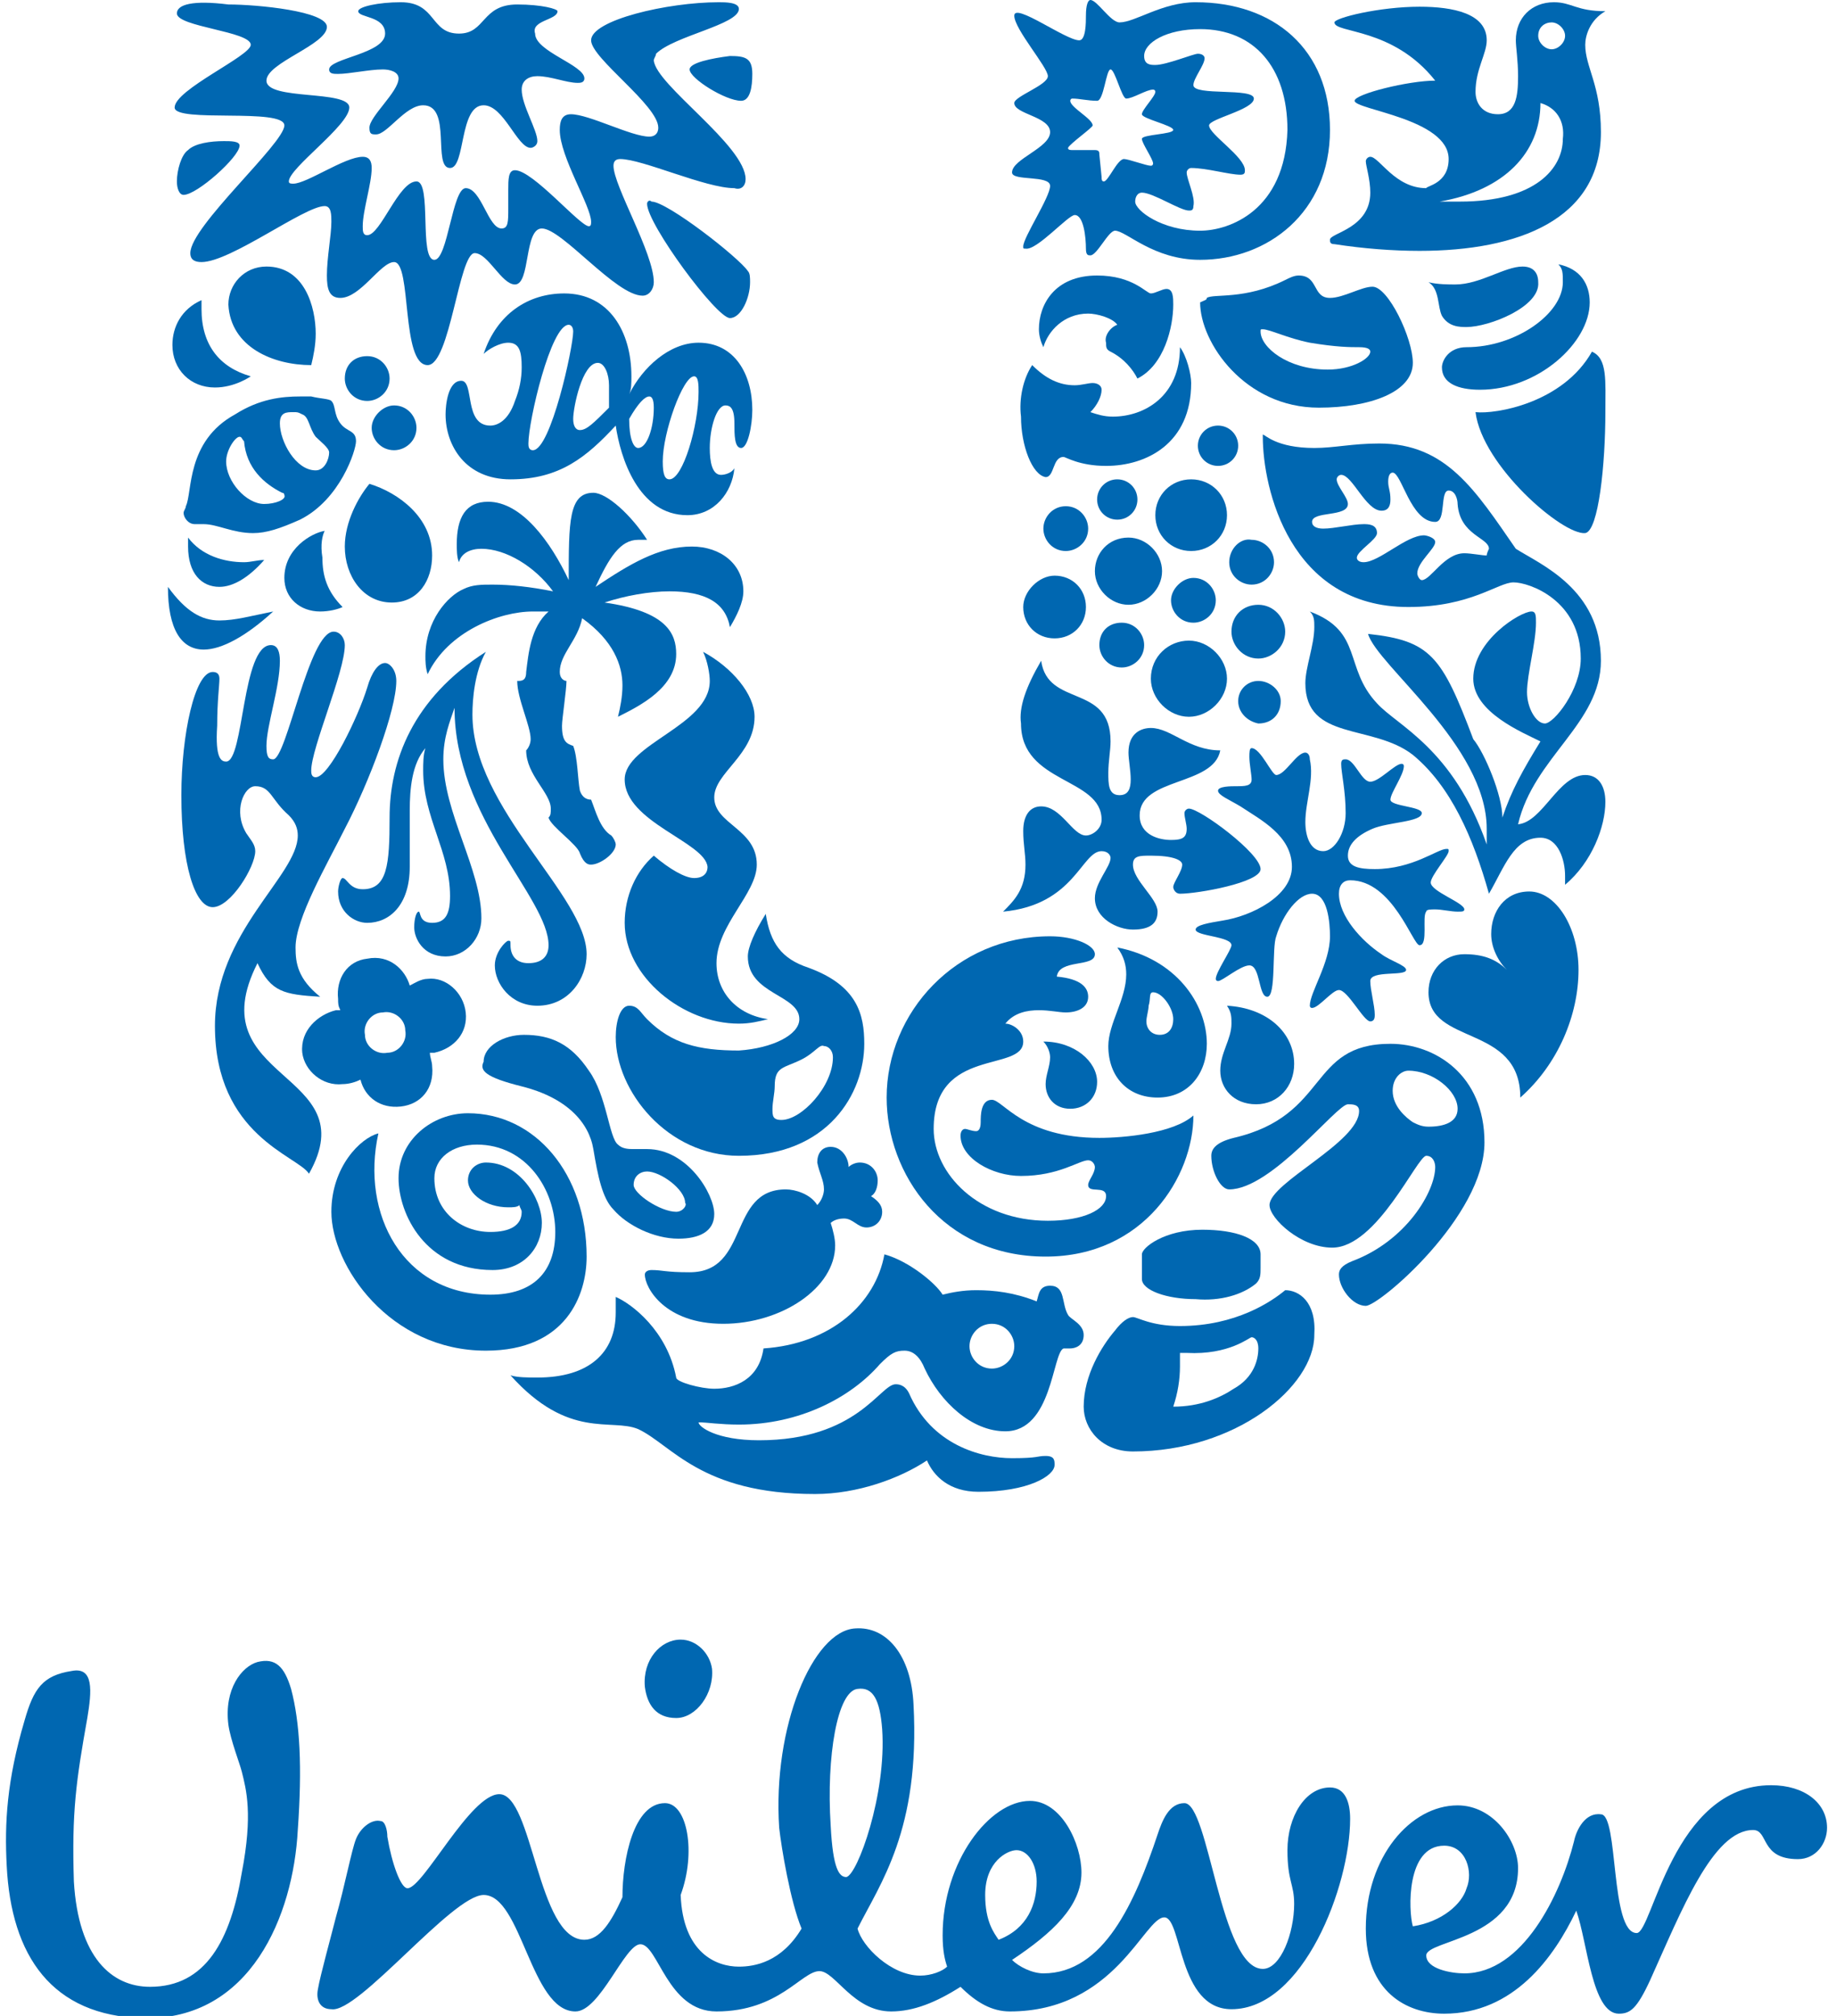
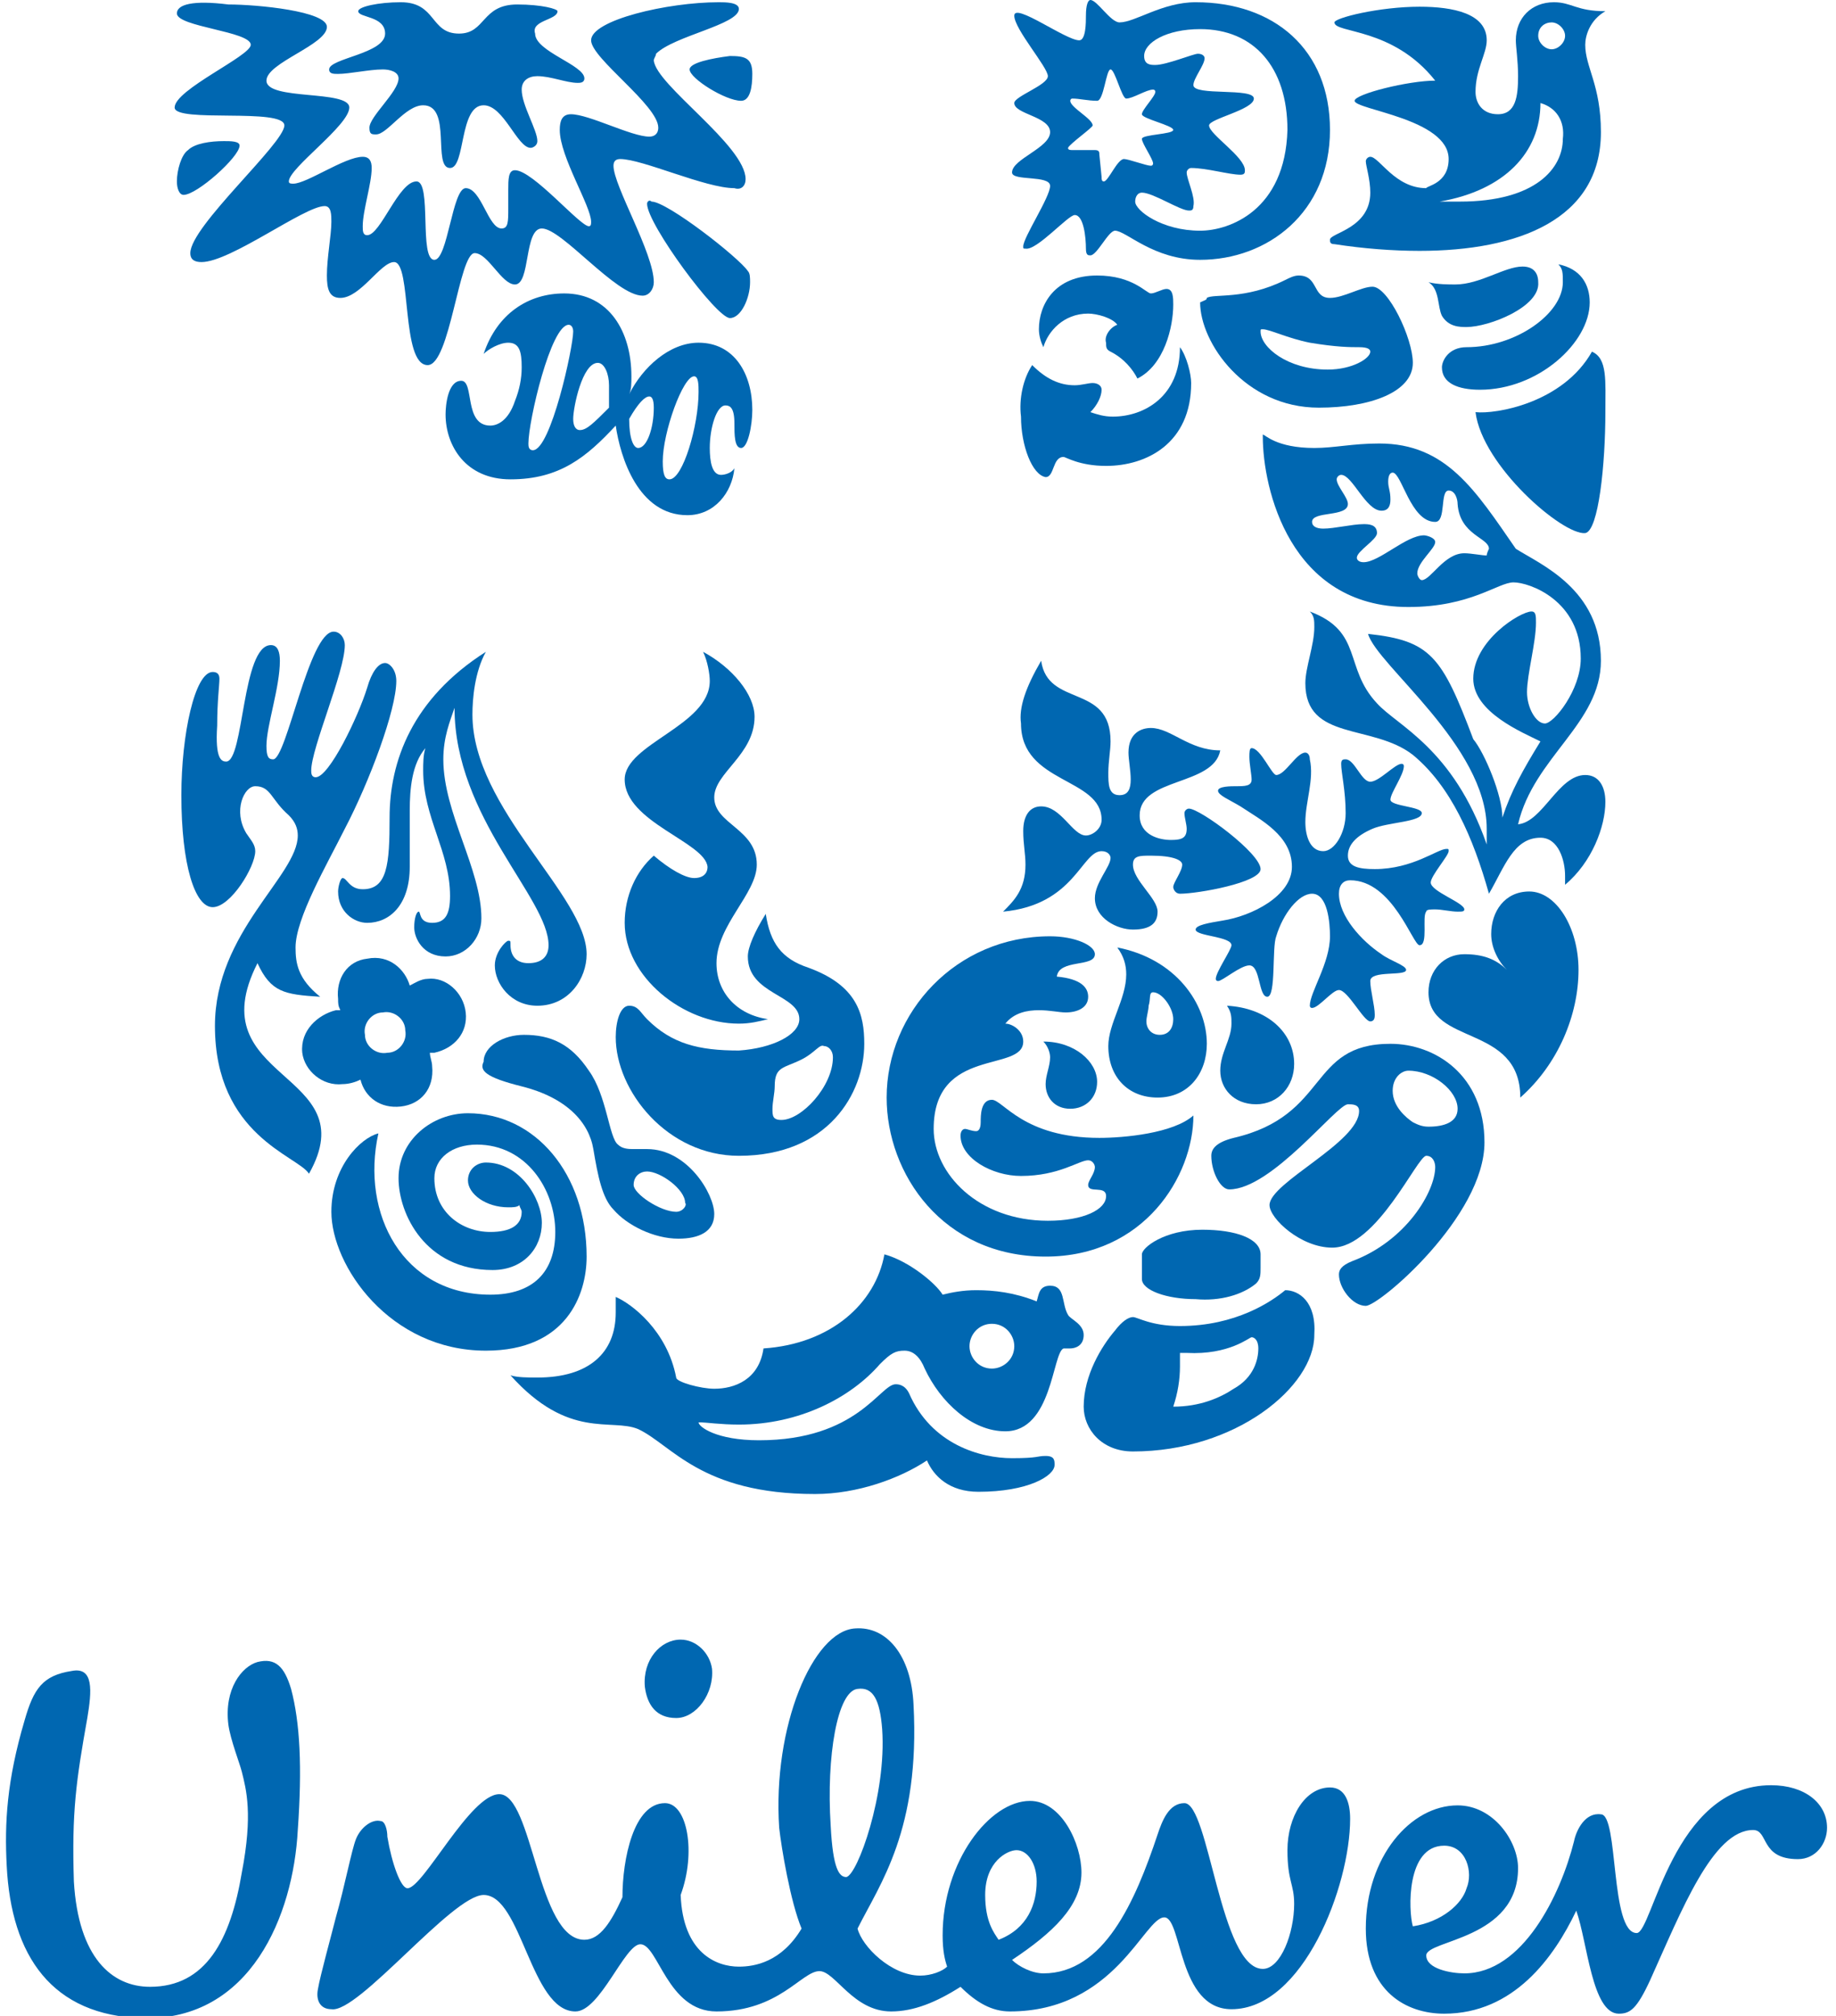
<svg xmlns="http://www.w3.org/2000/svg" version="1.1" id="Layer_1" x="0px" y="0px" width="82px" height="90px" viewBox="0 0 82 90" style="enable-background:new 0 0 82 90;" xml:space="preserve">
  <style type="text/css">
	.st0{fill:#0067B1;}
</style>
  <g>
    <g>
      <g>
        <path class="st0" d="M33,87.8c0.7,0,1.9-0.2,2.8-1.7c-0.5-1.2-0.9-3.6-1-4.5c-0.3-4.5,1.5-8.8,3.4-8.9c1.4-0.1,2.5,1.2,2.6,3.4     c0.3,5.6-1.5,8-2.5,10c0.2,0.8,1.5,2.1,2.8,2.1c0.5,0,1-0.2,1.2-0.4c-0.1-0.3-0.2-0.7-0.2-1.4c0-3.3,2.1-6,3.9-6     c1.4,0,2.3,1.9,2.3,3.2c0,1.5-1.3,2.7-3.1,3.9c0.3,0.3,0.9,0.6,1.4,0.6c2.7,0,4.1-3.2,5.1-6.2c0.2-0.6,0.5-1.4,1.2-1.4     c1.1,0,1.6,7.4,3.5,7.4c0.8,0,1.4-1.6,1.4-2.9c0-0.9-0.3-1-0.3-2.4c0-1.5,0.8-2.8,1.9-2.8c0.7,0,0.9,0.7,0.9,1.4     c0,3-2.1,8.5-5.3,8.5c-2.4,0-2.2-4.1-3-4.1c-0.9,0-2.2,4.2-6.9,4.2c-0.8,0-1.5-0.4-2.2-1.1c-1.1,0.7-2.1,1.1-3.1,1.1     c-1.7,0-2.5-1.8-3.2-1.8c-0.8,0-1.8,1.8-4.6,1.8c-2.2,0-2.6-3-3.4-3c-0.7,0-1.8,3-2.9,3c-2,0-2.4-5.2-4.1-5.2     c-1.4,0-5.6,5.3-6.8,5.1c-0.5,0-0.7-0.4-0.6-0.9c0.1-0.6,0.6-2.4,0.8-3.2c0.4-1.4,0.7-3,0.9-3.5c0.2-0.5,0.7-0.9,1.1-0.8     c0.2,0,0.3,0.4,0.3,0.7c0.2,1.2,0.6,2.3,0.9,2.3c0.7,0,2.8-4.2,4.1-4.2c1.5,0,1.7,6.5,3.8,6.5c0.7,0,1.2-0.8,1.7-1.9     c0-1.7,0.5-4.2,1.9-4.2c1,0,1.4,2.2,0.7,4.1C30.5,87.2,32,87.8,33,87.8z M70.3,82.2c-0.6,2.4-2.3,5.9-4.9,5.9     c-0.6,0-1.7-0.2-1.7-0.8c0-0.7,4.1-0.7,4.1-3.9c0-1.2-1.1-2.8-2.7-2.8c-2.1,0-4.1,2.3-4.1,5.5c0,2.8,1.8,3.8,3.5,3.8     c3.1,0,4.9-2.5,5.9-4.6c0.5,1.4,0.7,4.6,1.9,4.6c0.5,0,0.8-0.2,1.4-1.5c1.4-3.1,2.8-6.7,4.6-6.7c0.7,0,0.3,1.3,2,1.3     c0.8,0,1.3-0.7,1.3-1.4c0-1.1-1-1.9-2.5-1.9c-4.4,0-5.3,6.6-6,6.6c-1.2,0-0.8-5.3-1.6-5.3C70.8,80.9,70.4,81.7,70.3,82.2z      M39.4,77.2c-0.1-1.3-0.4-1.9-1.1-1.8c-0.9,0.1-1.4,3-1.2,6.1c0.1,2,0.4,2.3,0.7,2.3C38.3,83.7,39.6,80.1,39.4,77.2z M31.8,74.5     c-0.1-0.7-0.7-1.3-1.4-1.3c-0.9,0-1.7,0.9-1.6,2.1c0.1,0.8,0.5,1.4,1.4,1.4C31.1,76.7,31.9,75.6,31.8,74.5z M46.3,84     c0-0.8-0.4-1.4-0.9-1.4c-0.4,0-1.4,0.5-1.4,2c0,1.2,0.4,1.7,0.6,2C45.9,86.1,46.3,85,46.3,84z M64.5,82.4c1,0,1.3,1.2,1,1.9     c-0.2,0.7-1.1,1.5-2.4,1.7C62.9,85.3,62.8,82.4,64.5,82.4z M10.8,79.1c-0.1-0.4-0.5-1.4-0.6-2.1c-0.2-1.6,0.6-2.6,1.3-2.8     c0.8-0.2,1.2,0.2,1.5,1.2c0.4,1.5,0.5,3.5,0.3,6.3c-0.2,3.8-2.1,8.5-6.9,8.4c-4.1-0.1-5.9-2.8-6.1-6.8c-0.1-1.9,0-3.8,0.8-6.5     c0.4-1.4,0.8-2,2.1-2.2c1-0.2,0.9,0.9,0.7,2.1c-0.5,2.8-0.7,4.2-0.6,7.3c0.2,3.4,1.7,4.7,3.4,4.7c2.5,0,3.6-2.1,4.1-5.1     C11.3,81,11,79.9,10.8,79.1z" />
      </g>
    </g>
    <g>
      <path class="st0" d="M65.9,18.4c0.3,2.4,3.9,5.5,4.9,5.4c0.6-0.1,0.9-3.1,0.9-5.4c0-1.4,0.1-2.4-0.6-2.7    C69.8,18,66.8,18.5,65.9,18.4z M66.1,17.4c2.6,0,4.9-2.1,4.9-3.9c0-0.8-0.4-1.5-1.4-1.7c0.2,0.2,0.2,0.4,0.2,0.8    c0,1.4-2.1,2.9-4.3,2.9c-0.8,0-1.1,0.6-1.1,0.9C64.4,17.1,65.1,17.4,66.1,17.4z M65.5,14.6c-0.3,0-0.8,0-1.1-0.5    c-0.2-0.4-0.1-1.2-0.6-1.5c0.4,0.1,0.9,0.1,1.2,0.1c1.1,0,2.2-0.8,3-0.8c0.5,0,0.7,0.3,0.7,0.7C68.8,13.7,66.5,14.6,65.5,14.6z" />
      <path class="st0" d="M10.1,34c0.8,0,0.7-5.2,2-5.2c0.3,0,0.4,0.3,0.4,0.7c0,1.2-0.6,2.9-0.6,3.8c0,0.5,0.1,0.6,0.3,0.6    c0.6,0,1.6-5.7,2.7-5.7c0.3,0,0.5,0.3,0.5,0.6c0,1.2-1.5,4.6-1.5,5.6c0,0.1,0,0.3,0.2,0.3c0.6,0,1.9-2.7,2.3-4    c0.2-0.7,0.5-1.1,0.8-1.1c0.2,0,0.5,0.3,0.5,0.8c0,1.3-1.2,4.5-2.3,6.6c-0.8,1.6-2.2,4-2.2,5.3c0,0.7,0.1,1.4,1.1,2.2    c-1.6-0.1-2.2-0.2-2.8-1.5c-2.7,5.3,4.9,4.8,2.3,9.4c-0.5-0.8-4.2-1.7-4.2-6.6c0-4.2,3.7-6.7,3.7-8.5c0-0.3-0.1-0.6-0.4-0.9    c-0.8-0.7-0.8-1.3-1.5-1.3c-0.5,0-1,1.1-0.4,2.1c0.2,0.3,0.4,0.5,0.4,0.8c0,0.7-1.1,2.5-1.9,2.5c-0.8,0-1.4-1.9-1.4-5    c0-2.7,0.6-5.5,1.4-5.5c0.2,0,0.3,0.1,0.3,0.3c0,0.3-0.1,1-0.1,2.1C9.6,33.9,9.9,34,10.1,34z" />
      <path class="st0" d="M16.4,41.2c1,0,1.9-0.8,1.9-2.5v-2.5c0-1,0.1-2.1,0.7-2.8c-0.1,0.3-0.1,0.7-0.1,1c0,2.1,1.2,3.6,1.2,5.6    c0,0.8-0.2,1.2-0.8,1.2c-0.6,0-0.5-0.5-0.6-0.5c-0.1,0-0.2,0.3-0.2,0.7c0,0.5,0.4,1.3,1.4,1.3c0.9,0,1.6-0.8,1.6-1.7    c0-2.2-1.7-4.7-1.7-7.1c0-1,0.3-1.7,0.5-2.3c0,4.9,4.2,8.5,4.2,10.6c0,0.5-0.3,0.8-0.9,0.8c-0.6,0-0.8-0.4-0.8-0.8    c0-0.2,0-0.2-0.1-0.2c-0.1,0-0.6,0.5-0.6,1.1c0,0.8,0.7,1.8,1.9,1.8c1.4,0,2.2-1.2,2.2-2.3c0-2.6-5.1-6.5-5.1-10.7    c0-0.7,0.1-1.9,0.6-2.8c-3.3,2.1-4.3,4.9-4.3,7.4c0,2.1-0.1,3.2-1.2,3.2c-0.6,0-0.7-0.5-0.9-0.5c-0.1,0-0.2,0.4-0.2,0.6    C15.1,40.7,15.8,41.2,16.4,41.2z" />
      <path class="st0" d="M59.3,16.5c1.1,0,1.9-0.5,1.9-0.8c0-0.1-0.1-0.2-0.5-0.2s-1,0-2.2-0.2c-1-0.2-1.8-0.6-2.1-0.6    c-0.1,0-0.1,0-0.1,0.1C56.3,15.5,57.5,16.5,59.3,16.5z M53.9,13.3c0.3-0.2,1.7,0.1,3.5-0.8c0.2-0.1,0.4-0.2,0.6-0.2    c0.9,0,0.6,1,1.4,1c0.6,0,1.4-0.5,1.9-0.5c0.7,0,1.8,2.3,1.8,3.4c0,1.3-1.9,2-4.2,2c-3.3,0-5.3-2.9-5.3-4.7    C53.8,13.4,53.9,13.4,53.9,13.3z" />
      <path class="st0" d="M16.9,50.6c-0.8,0.2-2.1,1.5-2.1,3.5c0,2.4,2.6,6.2,6.9,6.2c3.6,0,4.5-2.5,4.5-4.2c0-3.7-2.3-6.4-5.3-6.4    c-1.6,0-3.1,1.2-3.1,2.9c0,1.6,1.2,4.1,4.2,4.1c1.4,0,2.2-1,2.2-2.1c0-1.1-1-2.7-2.5-2.7c-0.4,0-0.8,0.3-0.8,0.8    c0,0.6,0.8,1.2,1.8,1.2c0.2,0,0.4,0,0.5-0.1c0,0.1,0.1,0.2,0.1,0.3c0,0.6-0.5,0.9-1.4,0.9c-1.3,0-2.5-0.9-2.5-2.4    c0-0.9,0.8-1.5,1.9-1.5c2.2,0,3.5,2,3.5,3.9c0,1.8-1,2.8-2.9,2.8C18,57.8,16.1,54.2,16.9,50.6z" />
      <path class="st0" d="M43.3,60.1c0,0.5,0.4,1,1,1c0.5,0,1-0.4,1-1c0-0.5-0.4-1-1-1C43.7,59.1,43.3,59.6,43.3,60.1z M45.2,65.1    c1.2,0,1.1-0.1,1.5-0.1c0.4,0,0.4,0.2,0.4,0.4c0,0.5-1.2,1.2-3.4,1.2c-1.3,0-2-0.7-2.3-1.4c-1.2,0.8-3.1,1.5-5,1.5    c-5.1,0-6.4-2.2-7.9-2.9c-1.2-0.5-3.1,0.5-5.7-2.4c0.3,0.1,0.8,0.1,1.2,0.1c2.3,0,3.5-1.1,3.5-2.9c0-0.2,0-0.5,0-0.7    c0.7,0.3,2.3,1.5,2.7,3.6c0,0.2,1.1,0.5,1.7,0.5c0.9,0,2-0.4,2.2-1.8c3-0.2,5-2,5.4-4.2c1.1,0.3,2.3,1.3,2.6,1.8    c0.4-0.1,0.9-0.2,1.5-0.2c0.8,0,1.7,0.1,2.7,0.5c0.1-0.3,0.1-0.7,0.6-0.7c0.7,0,0.5,0.8,0.8,1.3c0.1,0.2,0.7,0.4,0.7,0.9    c0,0.5-0.4,0.6-0.6,0.6c-0.1,0-0.2,0-0.3,0c-0.5,0.2-0.5,3.7-2.6,3.7c-1.5,0-2.9-1.3-3.6-2.8c-0.2-0.5-0.5-0.8-0.9-0.8    c-0.4,0-0.6,0.1-1.1,0.6c-1.3,1.5-3.6,2.7-6.3,2.7c-0.8,0-1.5-0.1-1.7-0.1c-0.1,0-0.1,0-0.1,0c0,0.2,0.8,0.8,2.7,0.8    c4.4,0,5.4-2.5,6.1-2.5c0.1,0,0.4,0,0.6,0.4C41.6,64.5,43.8,65.1,45.2,65.1z" />
      <path class="st0" d="M60.2,49.3c-0.5,0-3.4,3.8-5.3,3.8c-0.4,0-0.8-0.8-0.8-1.5c0-0.3,0.2-0.6,1-0.8c4.3-1,3.3-4.2,7-4.2    c2,0,4.2,1.4,4.2,4.4c0,3.3-4.7,7.3-5.3,7.3c-0.6,0-1.2-0.8-1.2-1.4c0-0.2,0.1-0.4,0.6-0.6c2.4-0.9,3.7-3.1,3.7-4.2    c0-0.2-0.1-0.5-0.4-0.5c-0.4,0-2.2,4.1-4.2,4.1c-1.4,0-2.8-1.3-2.8-1.9c0-1,4-2.8,4-4.2C60.7,49.3,60.4,49.3,60.2,49.3z     M62.9,47.8c-0.3,0-0.7,0.3-0.7,0.9c0,0.7,0.6,1.2,0.9,1.4c0.2,0.1,0.4,0.2,0.7,0.2c0.7,0,1.3-0.2,1.3-0.8    C65.1,48.7,64,47.8,62.9,47.8z" />
-       <path class="st0" d="M16.6,19.1c0,0.5,0.4,1,1,1c0.5,0,1-0.4,1-1c0-0.5-0.4-1-1-1C17.1,18.1,16.6,18.6,16.6,19.1z M15.4,16.9    c0,0.5,0.4,1,1,1c0.5,0,1-0.4,1-1c0-0.5-0.4-1-1-1C15.8,15.9,15.4,16.3,15.4,16.9z M14.5,23.7c-0.6,0.1-1.8,0.8-1.8,2.1    c0,0.9,0.7,1.5,1.6,1.5c0.4,0,0.8-0.1,1-0.2c-0.7-0.7-0.9-1.4-0.9-2.2C14.3,24.3,14.4,23.9,14.5,23.7z M8.4,24c0,0.1,0,0.2,0,0.4    c0,1.2,0.6,1.8,1.4,1.8c0.6,0,1.3-0.4,2-1.2c-0.3,0-0.6,0.1-0.9,0.1C10,25.1,9,24.8,8.4,24z M7.5,26.2c0,1.9,0.6,2.8,1.6,2.8    c0.8,0,1.9-0.6,3.1-1.7c-1,0.2-1.7,0.4-2.4,0.4C9,27.7,8.3,27.3,7.5,26.2z M13.9,16.3c0.1-0.4,0.2-0.9,0.2-1.4c0-1.2-0.5-3-2.2-3    c-1,0-1.7,0.8-1.7,1.7C10.3,15.5,12.2,16.3,13.9,16.3z M11.8,22.5c-0.8,0-1.7-1-1.7-1.9c0-0.5,0.4-1.1,0.6-1.1    c0.1,0,0.1,0.1,0.2,0.2c0.1,1.2,0.9,1.9,1.7,2.3c0.1,0,0.1,0.1,0.1,0.1C12.8,22.3,12.3,22.5,11.8,22.5z M14.1,19.5    c0.2,0.2,0.6,0.5,0.6,0.7c0,0.3-0.2,0.8-0.6,0.8c-0.9,0-1.6-1.3-1.6-2.1c0-0.5,0.3-0.5,0.6-0.5c0.2,0,0.2,0,0.4,0.1    C13.8,18.6,13.8,19.1,14.1,19.5z M8.3,22.6c0,0.1-0.1,0.2-0.1,0.3c0,0.2,0.2,0.5,0.5,0.5c0.2,0,0.3,0,0.4,0c0.6,0,1.3,0.4,2.2,0.4    c0.6,0,1.2-0.2,2.1-0.6c1.8-0.9,2.5-3.1,2.5-3.5c0-0.5-0.4-0.4-0.7-0.8c-0.3-0.4-0.2-0.8-0.4-1c-0.1-0.1-0.5-0.1-0.9-0.2    c-0.1,0-0.3,0-0.5,0c-0.8,0-1.8,0.1-2.9,0.8C8.3,19.7,8.6,22,8.3,22.6z M16.5,21.6c-0.5,0.6-1.1,1.7-1.1,2.8    c0,1.3,0.8,2.5,2.1,2.5c1.2,0,1.8-1,1.8-2.1C19.3,23.1,17.8,22,16.5,21.6z M11.2,16.8c0,0-0.7,0.5-1.6,0.5c-1.1,0-1.9-0.8-1.9-1.9    c0-0.8,0.4-1.6,1.3-2c0,0.1,0,0.3,0,0.4C9,15.4,9.8,16.4,11.2,16.8z" />
-       <path class="st0" d="M54.9,25.1c0,0.6,0.5,1,1,1c0.6,0,1-0.5,1-1c0-0.6-0.5-1-1-1C55.4,24,54.9,24.5,54.9,25.1z M55,28.2    c0,0.6,0.5,1.2,1.2,1.2c0.6,0,1.2-0.5,1.2-1.2c0-0.6-0.5-1.2-1.2-1.2C55.5,27,55,27.5,55,28.2z M51.4,30.3c0,0.9,0.8,1.7,1.7,1.7    c0.9,0,1.7-0.8,1.7-1.7c0-0.9-0.8-1.7-1.7-1.7C52.2,28.6,51.4,29.3,51.4,30.3z M52.3,26.8c0,0.5,0.4,1,1,1c0.5,0,1-0.4,1-1    c0-0.5-0.4-1-1-1C52.8,25.8,52.3,26.3,52.3,26.8z M49.1,28.8c0,0.5,0.4,1,1,1c0.5,0,1-0.4,1-1c0-0.5-0.4-1-1-1    C49.5,27.8,49.1,28.2,49.1,28.8z M51.6,23c0,0.9,0.7,1.6,1.6,1.6c0.9,0,1.6-0.7,1.6-1.6c0-0.9-0.7-1.6-1.6-1.6    C52.3,21.4,51.6,22.1,51.6,23z M53.5,19.9c0,0.5,0.4,0.9,0.9,0.9c0.5,0,0.9-0.4,0.9-0.9c0-0.5-0.4-0.9-0.9-0.9    C53.9,19,53.5,19.4,53.5,19.9z M49,22.3c0,0.5,0.4,0.9,0.9,0.9c0.5,0,0.9-0.4,0.9-0.9c0-0.5-0.4-0.9-0.9-0.9    C49.4,21.4,49,21.8,49,22.3z M48.9,25.5c0,0.8,0.7,1.5,1.5,1.5c0.8,0,1.5-0.7,1.5-1.5c0-0.8-0.7-1.5-1.5-1.5    C49.5,24,48.9,24.7,48.9,25.5z M45.7,27.1c0,0.8,0.6,1.4,1.4,1.4c0.8,0,1.4-0.6,1.4-1.4c0-0.8-0.6-1.4-1.4-1.4    C46.4,25.7,45.7,26.4,45.7,27.1z M46.6,23.6c0,0.5,0.4,1,1,1c0.5,0,1-0.4,1-1c0-0.5-0.4-1-1-1C47,22.6,46.6,23.1,46.6,23.6z     M55.3,31.3c0-0.5,0.4-0.9,0.9-0.9c0.5,0,1,0.4,1,0.9c0,0.6-0.4,1-1,1C55.7,32.2,55.3,31.8,55.3,31.3z" />
      <path class="st0" d="M55.9,59.7c0.1,0,0.3,0.1,0.3,0.5c0,0.5-0.2,1.3-1.1,1.8c-0.6,0.4-1.5,0.8-2.7,0.8c0.2-0.6,0.3-1.2,0.3-1.8    c0-0.2,0-0.3,0-0.6H53C54.9,60.5,55.8,59.7,55.9,59.7z M56.1,57.3c0.2-0.2,0.2-0.4,0.2-0.7V56c0-0.7-1.1-1.1-2.6-1.1    C52,54.9,51,55.7,51,56v1.1c0,0.5,1.1,0.9,2.4,0.9C54.5,58.1,55.5,57.8,56.1,57.3z M57.4,57.6c-0.6,0.5-2.2,1.6-4.7,1.6    c-1.3,0-1.9-0.4-2.1-0.4c-0.2,0-0.5,0.2-0.8,0.6c-0.6,0.7-1.4,2-1.4,3.4c0,1,0.8,2,2.2,2c4.6,0,8.1-2.9,8.1-5.2    C58.8,58.1,58,57.6,57.4,57.6z" />
      <path class="st0" d="M58.3,36.7c0,0.6,0.2,1.3,0.8,1.3c0.5,0,1-0.8,1-1.7c0-1-0.2-1.8-0.2-2.2c0-0.2,0.1-0.2,0.2-0.2    c0.4,0,0.7,1,1.1,1c0.4,0,1.1-0.8,1.4-0.8c0.1,0,0.1,0.1,0.1,0.1c0,0.4-0.6,1.2-0.6,1.5c0,0.3,1.4,0.3,1.4,0.6    c0,0.4-1.5,0.4-2.2,0.7c-0.7,0.3-1.1,0.7-1.1,1.2c0,0.5,0.5,0.6,1.2,0.6c1.7,0,2.8-0.9,3.2-0.9c0.1,0,0.1,0,0.1,0.1    c0,0.2-0.8,1.1-0.8,1.4c0,0.4,1.5,0.9,1.5,1.2c0,0.1-0.1,0.1-0.3,0.1c-0.3,0-0.7-0.1-1-0.1c-0.2,0-0.4,0-0.4,0.1    c-0.2,0.2,0.1,1.5-0.3,1.5c-0.3,0-1.2-2.9-3.1-2.9c-0.3,0-0.5,0.2-0.5,0.6c0,1,1,2.1,1.9,2.7c0.4,0.3,1.1,0.5,1.1,0.7    c0,0.3-1.6,0-1.6,0.5c0,0.4,0.2,1.1,0.2,1.5c0,0.1,0,0.3-0.2,0.3c-0.3,0-1-1.4-1.4-1.4c-0.3,0-0.9,0.8-1.2,0.8    c-0.1,0-0.1-0.1-0.1-0.1c0-0.6,0.9-1.9,0.9-3.1c0-0.6-0.1-1.9-0.8-1.9c-0.6,0-1.3,0.9-1.6,1.9c-0.2,0.5,0,2.7-0.4,2.7    c-0.4,0-0.3-1.4-0.8-1.4c-0.4,0-1.2,0.7-1.4,0.7c0,0-0.1,0-0.1-0.1c0-0.3,0.7-1.3,0.7-1.5c0-0.4-1.6-0.4-1.6-0.7    c0-0.2,0.6-0.3,1.2-0.4c1.3-0.2,3.1-1.1,3.1-2.4c0-1.4-1.4-2.1-2.3-2.7c-0.5-0.3-1-0.5-1-0.7c0-0.2,0.6-0.2,0.8-0.2    c0.4,0,0.7,0,0.7-0.3c0-0.2-0.1-0.7-0.1-1c0-0.2,0-0.4,0.1-0.4c0.4,0,0.9,1.2,1.1,1.2c0.4,0,0.9-1,1.3-1c0.1,0,0.2,0.1,0.2,0.3    C58.7,34.8,58.3,35.8,58.3,36.7z M46.5,29.5c0.3,2.1,3.1,1,3.1,3.6c0,0.4-0.1,0.9-0.1,1.4c0,0.5,0,1,0.5,1c0.4,0,0.5-0.3,0.5-0.7    c0-0.4-0.1-0.9-0.1-1.2c0-0.9,0.6-1.1,1-1.1c0.9,0,1.7,1,3.1,1c-0.3,1.6-3.6,1.2-3.6,2.9c0,0.9,0.9,1.1,1.4,1.1    c0.5,0,0.7-0.1,0.7-0.5c0-0.2-0.1-0.5-0.1-0.7c0-0.1,0.1-0.2,0.2-0.2c0.5,0,3.2,2,3.2,2.7c0,0.6-2.8,1.1-3.6,1.1    c-0.2,0-0.3-0.2-0.3-0.3c0-0.2,0.4-0.7,0.4-1c0-0.2-0.4-0.4-1.4-0.4c-0.5,0-0.8,0-0.8,0.4c0,0.7,1.1,1.5,1.1,2.1    c0,0.5-0.3,0.8-1.1,0.8c-0.7,0-1.7-0.5-1.7-1.4c0-0.7,0.7-1.4,0.7-1.8c0-0.1-0.1-0.3-0.4-0.3c-0.9,0-1.2,2.4-4.4,2.7    c0.5-0.5,1-1,1-2.1c0-0.5-0.1-0.9-0.1-1.5c0-0.7,0.3-1.1,0.8-1.1c0.9,0,1.4,1.3,2,1.3c0.3,0,0.7-0.3,0.7-0.7    c0-1.9-3.6-1.6-3.6-4.3C45.5,31.6,45.8,30.7,46.5,29.5z" />
      <path class="st0" d="M51.2,45.6c0,0.3,0.2,0.6,0.6,0.6c0.4,0,0.6-0.3,0.6-0.7c0-0.5-0.5-1.2-0.9-1.2c-0.2,0-0.1,0.3-0.2,0.6    C51.3,45.1,51.2,45.4,51.2,45.6z M49.9,42.3c2.6,0.5,4,2.5,4,4.3c0,1.3-0.8,2.4-2.2,2.4c-1.3,0-2.2-0.9-2.2-2.3    c0-1,0.8-2.1,0.8-3.2C50.3,43.1,50.2,42.7,49.9,42.3z M46.6,46.5c0.2,0.2,0.3,0.5,0.3,0.7c0,0.4-0.2,0.8-0.2,1.2    c0,0.6,0.4,1.1,1.1,1.1c0.7,0,1.2-0.5,1.2-1.2C49,47.4,48,46.5,46.6,46.5z M54.8,44.9c0.2,0.3,0.2,0.5,0.2,0.8    c0,0.7-0.5,1.3-0.5,2.1c0,0.8,0.6,1.5,1.6,1.5c1,0,1.7-0.8,1.7-1.8C57.8,46.1,56.6,45,54.8,44.9z M47.2,43.6    c1.1,0.1,1.4,0.5,1.4,0.9c0,0.5-0.5,0.7-1,0.7c-0.3,0-0.7-0.1-1.2-0.1c-0.5,0-1.1,0.1-1.5,0.6c0.3,0,0.8,0.3,0.8,0.8    c0,1.4-4,0.2-4,3.9c0,2,2,4.1,5.1,4.1c1.6,0,2.6-0.5,2.6-1.1c0-0.5-0.8-0.1-0.8-0.5c0-0.2,0.3-0.5,0.3-0.8c0-0.1-0.1-0.3-0.3-0.3    c-0.4,0-1.3,0.7-3,0.7c-1.3,0-2.7-0.8-2.7-1.8c0-0.2,0.1-0.3,0.2-0.3c0.1,0,0.3,0.1,0.5,0.1c0.1,0,0.2-0.1,0.2-0.4    c0-0.3,0-1,0.5-1c0.5,0,1.4,1.7,4.8,1.7c1.1,0,3.3-0.2,4.2-1c0,2.7-2.2,6.3-6.6,6.3c-4.6,0-7.1-3.7-7.1-7.1c0-3.8,3.1-7.2,7.3-7.2    c1.1,0,2,0.4,2,0.8C48.9,43.2,47.3,42.8,47.2,43.6z" />
      <path class="st0" d="M31.2,15.3c1.6,0,2.4,1.4,2.4,3c0,0.7-0.2,1.7-0.5,1.7c-0.3,0-0.3-0.6-0.3-1.1c0-0.7-0.2-0.8-0.4-0.8    c-0.4,0-0.7,1-0.7,1.9c0,0.6,0.1,1.2,0.5,1.2c0.2,0,0.5-0.1,0.6-0.3c-0.1,1.1-0.9,2.1-2.1,2.1c-2.2,0-3-2.6-3.2-4    c-1.3,1.4-2.5,2.4-4.7,2.4c-2,0-2.9-1.5-2.9-2.9c0-0.4,0.1-1.5,0.7-1.5c0.6,0,0.1,2,1.3,2c0.3,0,0.8-0.2,1.1-1.1    c0.2-0.5,0.3-1,0.3-1.5c0-0.7-0.1-1.1-0.6-1.1c-0.4,0-0.9,0.3-1.1,0.5c0.6-1.8,2-2.7,3.6-2.7c2,0,3,1.7,3,3.7c0,0.3,0,0.6-0.1,0.8    C28.7,16.4,29.9,15.3,31.2,15.3z M29.2,18.2c0-0.4-0.1-0.5-0.2-0.5c-0.2,0-0.5,0.3-0.9,1c0,0.9,0.2,1.3,0.4,1.3    C28.9,20,29.2,19.1,29.2,18.2z M25.9,19.2c0.3,0,0.6-0.3,1.3-1c0-0.3,0-0.6,0-1c0-0.5-0.2-1-0.5-1c-0.7,0-1.1,2-1.1,2.5    C25.6,19,25.7,19.2,25.9,19.2z M29.9,21.4c0.6,0,1.3-2.4,1.3-3.9c0-0.3,0-0.7-0.2-0.7c-0.5,0-1.4,2.5-1.4,3.8    C29.6,21.2,29.7,21.4,29.9,21.4z M23.8,20.1c0.8,0,1.8-4.6,1.8-5.3c0-0.2-0.1-0.3-0.2-0.3c-0.8,0-1.8,4.3-1.8,5.3    C23.6,19.9,23.6,20.1,23.8,20.1z" />
-       <path class="st0" d="M26.5,22c-1.1,0-1.1,1.3-1.1,3.9c-0.8-1.7-2.1-3.5-3.6-3.5c-1,0-1.4,0.7-1.4,1.9c0,0.2,0,0.6,0.1,0.8    c0.1-0.4,0.5-0.6,1-0.6c1.1,0,2.4,0.8,3.2,1.9c-1-0.2-1.9-0.3-2.7-0.3c-0.5,0-0.9,0-1.3,0.2c-0.7,0.3-1.7,1.4-1.7,3    c0,0.2,0,0.5,0.1,0.8c0.9-1.9,3.2-2.8,4.7-2.8c0.3,0,0.5,0,0.7,0c-0.8,0.7-0.9,1.9-1,2.7c0,0.4-0.2,0.4-0.4,0.4    c0,0.8,0.6,2,0.6,2.6c0,0.2-0.1,0.4-0.2,0.5c0,1.1,1.1,1.9,1.1,2.6c0,0.2,0,0.3-0.1,0.4c0.1,0.4,1.3,1.2,1.4,1.6    c0.2,0.5,0.4,0.5,0.5,0.5c0.4,0,1.1-0.5,1.1-0.9c0-0.1-0.1-0.3-0.2-0.4c-0.5-0.3-0.7-1.1-0.9-1.6c-0.2,0-0.4-0.1-0.5-0.4    c-0.1-0.5-0.1-1.5-0.3-2c-0.3-0.1-0.5-0.2-0.5-0.9c0-0.3,0.2-1.6,0.2-2c-0.1,0-0.3-0.1-0.3-0.4c0-0.8,0.8-1.4,1-2.4    c1.4,1,1.8,2.1,1.8,3c0,0.5-0.1,1-0.2,1.4c1-0.5,2.6-1.3,2.6-2.8c0-0.9-0.4-1.9-3.2-2.3c0.9-0.3,2-0.5,2.9-0.5    c1.6,0,2.5,0.5,2.7,1.6c0.3-0.5,0.6-1.1,0.6-1.6c0-1.2-1-2-2.3-2c-1.5,0-2.8,0.8-4.3,1.8c0.6-1.3,1.1-2.1,1.9-2.1    c0.1,0,0.2,0,0.4,0C28.2,23,27.1,22,26.5,22z" />
      <path class="st0" d="M68.3,39.8c1.2,0,2.2,1.6,2.2,3.5c0,2-0.9,4.2-2.6,5.7c0-3.3-4.1-2.3-4.1-4.7c0-1,0.7-1.7,1.6-1.7    c0.8,0,1.4,0.2,1.9,0.7c-0.4-0.4-0.7-1-0.7-1.6C66.6,40.7,67.2,39.8,68.3,39.8z" />
      <path class="st0" d="M49.9,14.5c-0.2-0.3-0.9-0.5-1.3-0.5c-1.1,0-1.8,0.8-2,1.5c-0.1-0.2-0.2-0.5-0.2-0.8c0-1.1,0.7-2.4,2.6-2.4    c1.6,0,2.2,0.8,2.4,0.8c0.2,0,0.5-0.2,0.7-0.2c0.3,0,0.3,0.4,0.3,0.7c0,1-0.4,2.7-1.6,3.3c-0.2-0.4-0.6-0.9-1.2-1.2    c-0.2-0.1-0.2-0.2-0.2-0.4C49.3,15,49.6,14.6,49.9,14.5z M46.1,16.3c0.6,0.6,1.2,0.9,1.9,0.9c0.3,0,0.6-0.1,0.8-0.1    c0.2,0,0.4,0.1,0.4,0.3c0,0.3-0.2,0.7-0.5,1c0.3,0.1,0.6,0.2,1,0.2c1.4,0,3-0.9,3-3.1c0.3,0.4,0.5,1.2,0.5,1.6    c0,2.7-2,3.7-3.8,3.7c-1.2,0-1.8-0.4-1.9-0.4c-0.5,0-0.4,0.9-0.8,0.9c-0.6-0.1-1.1-1.4-1.1-2.7C45.5,17.8,45.7,16.9,46.1,16.3z" />
      <path class="st0" d="M24.9,0.5c0-0.1-0.7-0.3-1.8-0.3c-1.6,0-1.4,1.3-2.6,1.3c-1.3,0-1-1.4-2.6-1.4c-1,0-1.9,0.2-1.9,0.4    c0,0.3,1.2,0.2,1.2,1c0,0.9-2.5,1.1-2.5,1.6c0,0.2,0.2,0.2,0.4,0.2c0.5,0,1.4-0.2,2-0.2c0.3,0,0.7,0.1,0.7,0.4    c0,0.6-1.3,1.7-1.3,2.2C16.5,6,16.6,6,16.8,6c0.5,0,1.3-1.3,2.1-1.3c1.3,0,0.4,2.8,1.2,2.8c0.7,0,0.4-2.8,1.5-2.8    c0.9,0,1.5,1.9,2.1,1.9c0.1,0,0.3-0.1,0.3-0.3c0-0.5-0.7-1.6-0.7-2.3c0-0.4,0.3-0.6,0.7-0.6c0.6,0,1.3,0.3,1.8,0.3    c0.1,0,0.3,0,0.3-0.2c0-0.6-2.2-1.2-2.2-2C23.7,0.9,24.9,0.9,24.9,0.5z M30.8,3.1c0,0.4,1.6,1.4,2.3,1.4c0.4,0,0.5-0.6,0.5-1.2    c0-0.7-0.3-0.8-1-0.8C31.8,2.6,30.8,2.8,30.8,3.1z M33.3,8c0-1.5-4-4.2-4.1-5.3c0-0.1,0.1-0.2,0.1-0.3C30.1,1.6,33,1.1,33,0.4    c0-0.3-0.6-0.3-0.9-0.3c-2.3,0-5.7,0.8-5.7,1.7c0,0.8,3,2.9,3,3.9c0,0.3-0.2,0.4-0.4,0.4c-0.8,0-2.7-1-3.5-1    c-0.4,0-0.5,0.3-0.5,0.7c0,1.2,1.4,3.4,1.4,4.1c0,0.1,0,0.2-0.1,0.2c-0.4,0-2.5-2.5-3.3-2.5c-0.3,0-0.3,0.4-0.3,0.9v0.8    c0,0.6,0,0.9-0.3,0.9c-0.6,0-0.9-1.8-1.6-1.8c-0.6,0-0.8,3.2-1.4,3.2c-0.7,0-0.1-3.5-0.8-3.5c-0.8,0-1.6,2.4-2.2,2.4    c-0.2,0-0.2-0.2-0.2-0.4c0-0.7,0.4-1.9,0.4-2.6c0-0.3-0.1-0.5-0.4-0.5c-0.8,0-2.5,1.2-3.1,1.2c-0.1,0-0.2,0-0.2-0.1    c0-0.6,2.7-2.5,2.7-3.3c0-0.8-3.7-0.3-3.7-1.2c0-0.8,2.7-1.6,2.7-2.4c0-0.7-3.1-1-4.4-1C8.6,0,7.9,0.2,7.9,0.6    c0,0.6,3.3,0.8,3.3,1.4c0,0.5-3.4,2-3.4,2.8c0,0.7,4.9,0,4.9,0.8c0,0.8-4.2,4.5-4.2,5.7c0,0.3,0.2,0.4,0.5,0.4    c1.3,0,4.6-2.5,5.5-2.5c0.3,0,0.3,0.4,0.3,0.7c0,0.6-0.2,1.6-0.2,2.4c0,0.6,0.1,1,0.6,1c0.9,0,1.8-1.6,2.4-1.6    c0.8,0,0.3,4.6,1.5,4.6c1,0,1.4-5,2.1-5c0.6,0,1.2,1.4,1.8,1.4c0.7,0,0.4-2.5,1.2-2.5c0.9,0,3.3,3,4.5,3c0.3,0,0.5-0.3,0.5-0.6    c0-1.3-1.8-4.3-1.8-5.2c0-0.2,0.1-0.3,0.3-0.3c1,0,3.8,1.3,5.1,1.3C33.1,8.5,33.3,8.3,33.3,8z M10.7,6.5c0,0.5-1.9,2.2-2.5,2.2    c-0.2,0-0.3-0.3-0.3-0.6c0-0.5,0.2-1.2,0.5-1.4C8.7,6.4,9.4,6.3,10,6.3C10.3,6.3,10.7,6.3,10.7,6.5z M28.9,9.1    c0,0.9,3.1,5.1,3.7,5.1c0.5,0,0.9-0.9,0.9-1.6c0-0.2,0-0.4-0.1-0.5c-0.4-0.6-3.6-3.1-4.3-3.1C29,8.9,28.9,9,28.9,9.1z" />
      <path class="st0" d="M68.7,1.6c0,0.3,0.3,0.6,0.6,0.6c0.3,0,0.6-0.3,0.6-0.6c0-0.3-0.3-0.6-0.6-0.6C69,1,68.7,1.2,68.7,1.6z     M64.7,7.1c0-1.8-4.2-2.2-4.2-2.6c0-0.3,2.4-0.9,3.6-0.9c-1.9-2.4-4.5-2.1-4.5-2.6c0-0.2,2-0.7,3.8-0.7c1.5,0,3,0.3,3,1.5    c0,0.6-0.5,1.3-0.5,2.3c0,0.5,0.3,1,1,1c0.8,0,0.9-0.8,0.9-1.7c0-0.7-0.1-1.3-0.1-1.6c0-1,0.7-1.7,1.7-1.7c0.8,0,1,0.4,2.3,0.4    c-0.7,0.4-0.9,1.1-0.9,1.5c0,1,0.7,1.8,0.7,3.9c0,3.9-3.7,5.3-8.1,5.3c-1.2,0-2.5-0.1-3.8-0.3c-0.2,0-0.2-0.1-0.2-0.2    c0-0.3,1.8-0.5,1.8-2.1c0-0.6-0.2-1.2-0.2-1.4c0-0.1,0.1-0.2,0.2-0.2c0.4,0,1.1,1.4,2.5,1.4C63.7,8.3,64.7,8.2,64.7,7.1z     M68.8,4.6c0,2.2-1.6,3.9-4.5,4.4c0.3,0,0.6,0,0.9,0c3.4,0,4.6-1.5,4.6-2.8C69.9,5.4,69.5,4.8,68.8,4.6z" />
      <path class="st0" d="M67.1,36.5c0.4-1.2,0.9-2.1,1.7-3.4c-0.8-0.4-3-1.3-3-2.8c0-1.7,2.1-3,2.6-3c0.2,0,0.2,0.2,0.2,0.5    c0,0.9-0.4,2.3-0.4,3.1c0,0.7,0.4,1.4,0.8,1.4c0.4,0,1.6-1.5,1.6-2.9c0-2.6-2.3-3.4-3-3.4c-0.7,0-1.9,1.1-4.7,1.1    c-5.3,0-6.5-5.3-6.5-7.6c0-0.1,0-0.1,0-0.1c0.1,0,0.6,0.6,2.3,0.6c0.9,0,1.7-0.2,2.9-0.2c3,0,4.3,2.1,6.1,4.7    c1.1,0.7,3.8,1.8,3.8,5c0,2.8-3,4.3-3.7,7.3c1.1-0.1,1.8-2.2,3-2.2c0.6,0,0.9,0.5,0.9,1.2c0,1.1-0.6,2.7-1.8,3.7    c0-0.1,0-0.2,0-0.4c0-0.7-0.3-1.7-1.1-1.7c-1.2,0-1.6,1.3-2.3,2.5c-0.7-2.5-1.7-4.8-3.4-6.2c-1.8-1.4-4.8-0.6-4.8-3.2    c0-0.7,0.4-1.7,0.4-2.5c0-0.3,0-0.5-0.2-0.7c2.4,0.9,1.5,2.5,3,4.1c0.9,1,3.4,2,4.9,6.3c0-0.1,0-0.4,0-0.7c0-3.7-4.9-7.3-5.3-8.7    c2.8,0.3,3.3,1,4.7,4.7C66.3,33.6,67.1,35.5,67.1,36.5z M66.5,24.5c0-0.5-1.3-0.6-1.4-2c0-0.2-0.1-0.6-0.4-0.6    c-0.4,0-0.1,1.4-0.6,1.4c-1.1,0-1.5-2.2-1.9-2.2c-0.1,0-0.2,0.1-0.2,0.4c0,0.3,0.1,0.4,0.1,0.8c0,0.3-0.1,0.5-0.4,0.5    c-0.7,0-1.3-1.6-1.8-1.6c-0.1,0-0.2,0.1-0.2,0.2c0,0.3,0.5,0.8,0.5,1.1c0,0.6-1.6,0.3-1.6,0.8c0,0.2,0.2,0.3,0.5,0.3    c0.5,0,1.3-0.2,1.8-0.2c0.2,0,0.6,0,0.6,0.4c0,0.3-0.9,0.8-0.9,1.1c0,0.1,0.1,0.2,0.3,0.2c0.7,0,1.9-1.2,2.7-1.2    c0.1,0,0.5,0.1,0.5,0.3c0,0.3-0.8,0.9-0.8,1.4c0,0.1,0.1,0.3,0.2,0.3c0.4,0,1-1.2,1.9-1.2c0.3,0,0.8,0.1,1,0.1    C66.4,24.7,66.5,24.5,66.5,24.5z" />
      <path class="st0" d="M48,9.6c0.4,0,0.5,1,0.5,1.5c0,0.3,0.1,0.3,0.2,0.3c0.3,0,0.8-1.1,1.1-1.1c0.5,0,1.7,1.3,3.8,1.3    c3,0,5.8-2.1,5.8-5.8c0-3.6-2.5-5.7-6-5.7C51.9,0.1,50.7,1,50,1c-0.4,0-1-1-1.3-1c-0.1,0-0.2,0.2-0.2,0.7c0,0.3,0,1.1-0.3,1.1    c-0.6,0-2.9-1.7-2.9-1.1c0,0.6,1.5,2.3,1.5,2.7c0,0.4-1.5,0.9-1.5,1.2c0,0.5,1.6,0.6,1.6,1.3c0,0.7-1.7,1.2-1.7,1.8    c0,0.4,1.7,0.1,1.7,0.6c0,0.5-1.2,2.3-1.2,2.7c0,0.1,0,0.1,0.1,0.1C46.3,11.2,47.7,9.6,48,9.6z M48.8,5.6c0-0.3-1-0.8-1-1.1    c0,0,0-0.1,0.1-0.1c0.3,0,0.7,0.1,1.1,0.1c0.3,0,0.4-1.4,0.6-1.4c0.2,0,0.5,1.3,0.7,1.3c0.3,0,0.9-0.4,1.2-0.4c0,0,0.1,0,0.1,0.1    c0,0.2-0.6,0.8-0.6,1c0,0.2,1.4,0.5,1.4,0.7c0,0.2-1.4,0.2-1.4,0.4c0,0.2,0.5,0.9,0.5,1.1c0,0,0,0.1-0.1,0.1c-0.2,0-1-0.3-1.2-0.3    c-0.3,0-0.7,1-0.9,1c-0.1,0-0.1-0.1-0.1-0.2l-0.1-1c0-0.1,0-0.2-0.2-0.2c-0.3,0-0.9,0-1,0c-0.1,0-0.2,0-0.2-0.1    C47.8,6.4,48.8,5.7,48.8,5.6z M53.6,10.3c-1.7,0-2.9-0.9-2.9-1.3c0-0.2,0.1-0.4,0.3-0.4c0.5,0,1.7,0.8,2.1,0.8    c0.1,0,0.2,0,0.2-0.2C53.4,8.8,53,8,53,7.7c0-0.1,0.1-0.2,0.2-0.2c0.7,0,1.7,0.3,2.2,0.3c0.2,0,0.2-0.1,0.2-0.2    C55.6,7,54,6,54,5.6c0-0.3,2-0.7,2-1.2c0-0.5-2.7-0.1-2.7-0.6c0-0.3,0.5-0.9,0.5-1.2c0-0.1-0.1-0.2-0.3-0.2    c-0.2,0-1.4,0.5-1.9,0.5c-0.2,0-0.5,0-0.5-0.4c0-0.6,1-1.2,2.5-1.2c2.4,0,3.9,1.7,3.9,4.5C57.4,9.4,54.9,10.3,53.6,10.3z" />
-       <path class="st0" d="M36.8,53.1c0,0.2-0.1,0.5-0.3,0.7c-0.3-0.5-1-0.7-1.4-0.7c-2.6,0-1.6,3.7-4.3,3.7c-1.1,0-1.2-0.1-1.7-0.1    c-0.2,0-0.3,0.1-0.3,0.2c0,0.6,0.9,2.2,3.5,2.2c2.6,0,5-1.6,5-3.5c0-0.3-0.1-0.7-0.2-1c0.1-0.1,0.3-0.2,0.6-0.2    c0.4,0,0.6,0.4,1,0.4c0.4,0,0.7-0.3,0.7-0.7c0-0.3-0.2-0.5-0.5-0.7c0.2-0.1,0.3-0.4,0.3-0.7c0-0.4-0.3-0.8-0.8-0.8    c-0.2,0-0.4,0.1-0.5,0.2c0-0.4-0.3-0.9-0.8-0.9c-0.4,0-0.6,0.3-0.6,0.7C36.6,52.4,36.8,52.7,36.8,53.1z" />
      <path class="st0" d="M30.2,54.1c-0.7,0-1.9-0.8-1.9-1.2c0-0.4,0.3-0.6,0.6-0.6c0.6,0,1.7,0.8,1.7,1.4    C30.7,53.8,30.5,54.1,30.2,54.1z M23.3,48.5c2,0.5,3,1.6,3.2,2.8c0.2,1.2,0.4,2.2,0.9,2.7c0.6,0.7,1.8,1.3,2.9,1.3    c0.9,0,1.6-0.3,1.6-1.1c0-0.9-1.2-2.9-3-2.9c-0.2,0-0.4,0-0.6,0c-0.2,0-0.5,0-0.7-0.2c-0.4-0.3-0.5-2.2-1.3-3.3    c-0.8-1.2-1.7-1.6-2.9-1.6c-0.9,0-1.8,0.5-1.8,1.2C21.4,47.8,21.7,48.1,23.3,48.5z" />
      <path class="st0" d="M35.7,45.5c0-1.1-2.3-1.1-2.3-2.8c0-0.4,0.3-1.1,0.8-1.9c0.2,1.3,0.7,2,1.9,2.4c2.2,0.8,2.5,2.1,2.5,3.4    c0,2.2-1.6,5-5.6,5c-3.2,0-5.5-2.9-5.5-5.3c0-0.7,0.2-1.4,0.6-1.4c0.4,0,0.5,0.3,0.8,0.6c1.1,1.1,2.3,1.4,4.1,1.4    C34.5,46.8,35.7,46.2,35.7,45.5z M35.8,47.3c-0.8,0.4-1.2,0.3-1.2,1.2c0,0.3-0.1,0.7-0.1,1c0,0.3,0,0.5,0.4,0.5    c0.9,0,2.3-1.5,2.3-2.8c0-0.3-0.2-0.5-0.4-0.5C36.6,46.6,36.4,47,35.8,47.3z M27.9,34.8c0-1.6,3.8-2.4,3.8-4.4    c0-0.3-0.1-0.9-0.3-1.3c1.3,0.7,2.3,1.9,2.3,2.9c0,1.7-1.8,2.5-1.8,3.6c0,1.2,1.9,1.4,1.9,3c0,1.3-1.8,2.7-1.8,4.4    c0,1.3,0.9,2.3,2.3,2.5c-0.4,0.1-0.8,0.2-1.3,0.2c-2.5,0-5.1-2.1-5.1-4.5c0-1.2,0.5-2.3,1.3-3c0.7,0.6,1.4,1,1.8,1    c0.4,0,0.6-0.2,0.6-0.5C31.5,37.6,27.9,36.7,27.9,34.8z" />
      <path class="st0" d="M13.5,47c0.1,0.8,0.9,1.5,1.8,1.4c0.3,0,0.6-0.1,0.8-0.2c0.2,0.8,0.9,1.3,1.8,1.2c0.9-0.1,1.5-0.8,1.4-1.8    c0-0.2-0.1-0.4-0.1-0.6c0,0,0.1,0,0.2,0c0.9-0.2,1.5-0.9,1.4-1.8c-0.1-0.9-0.9-1.6-1.7-1.5c-0.3,0-0.6,0.2-0.8,0.3    c-0.2-0.7-0.9-1.4-1.9-1.2c-0.9,0.1-1.4,0.9-1.3,1.8c0,0.2,0,0.3,0.1,0.5c0,0-0.1,0-0.2,0C14.2,45.3,13.4,46,13.5,47z M18.1,46    c0.1,0.5-0.3,1-0.8,1c-0.5,0.1-1-0.3-1-0.8c-0.1-0.5,0.3-1,0.8-1C17.6,45.1,18.1,45.5,18.1,46z" />
    </g>
  </g>
</svg>